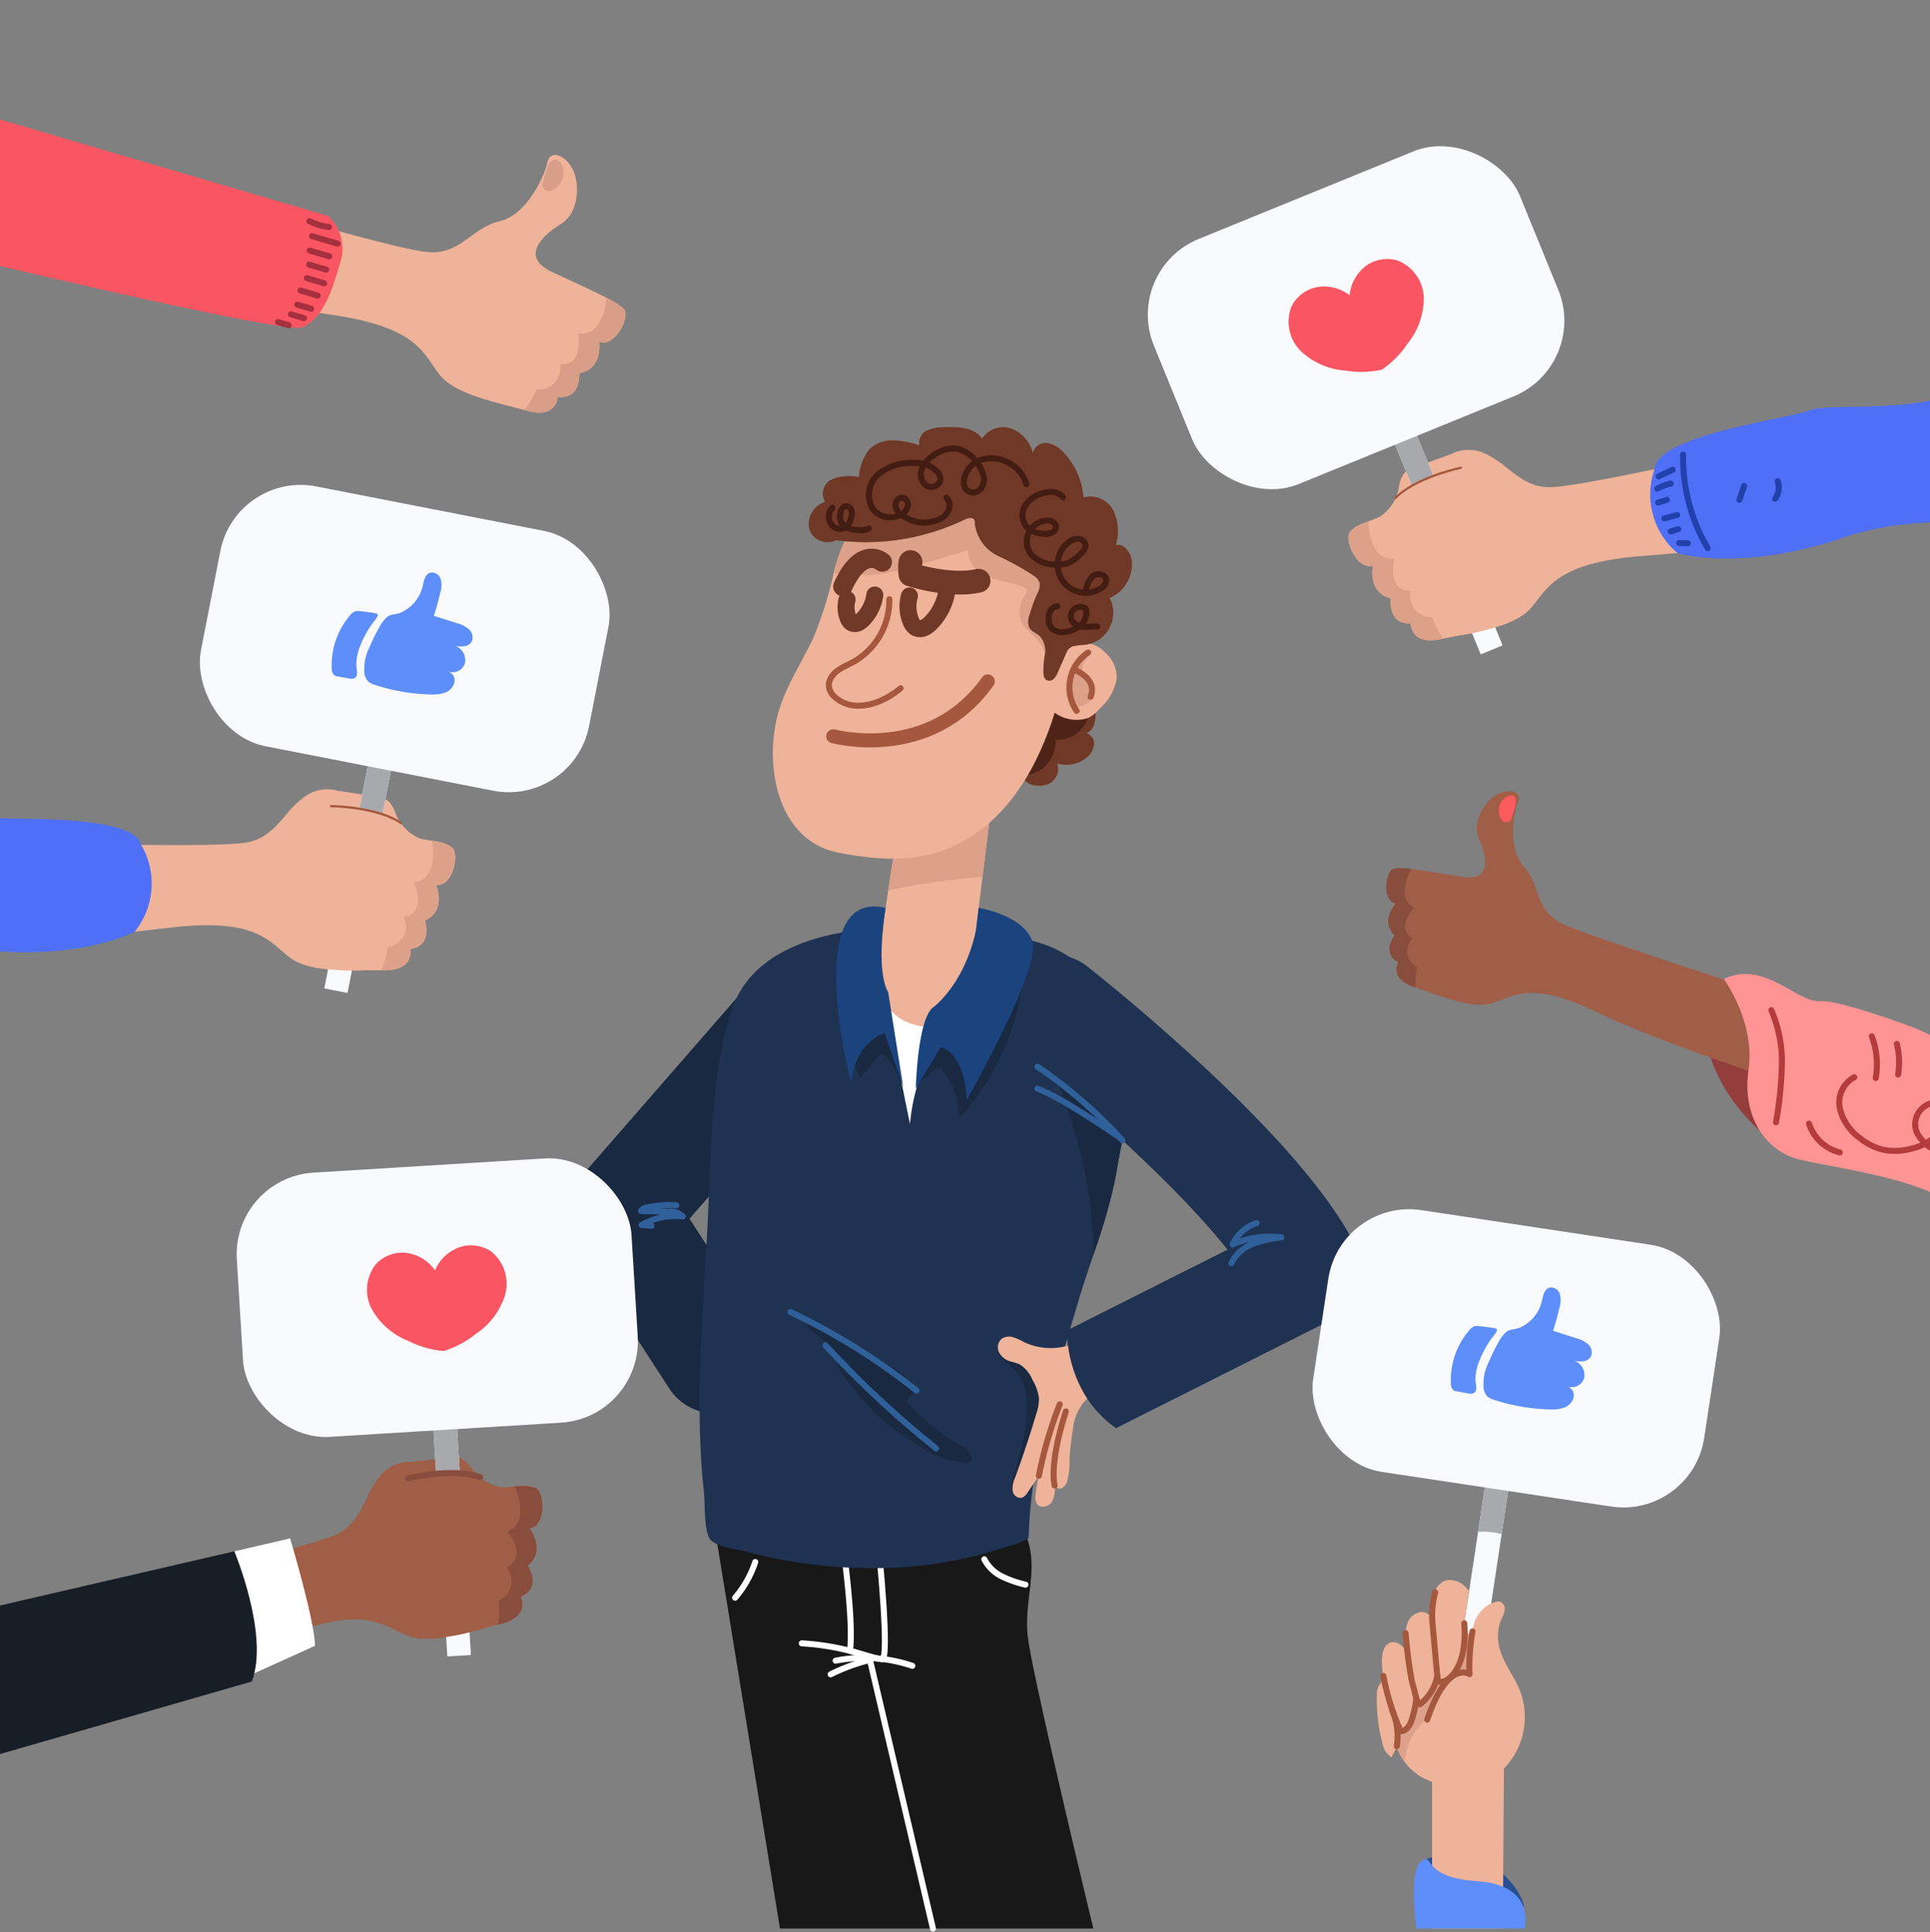
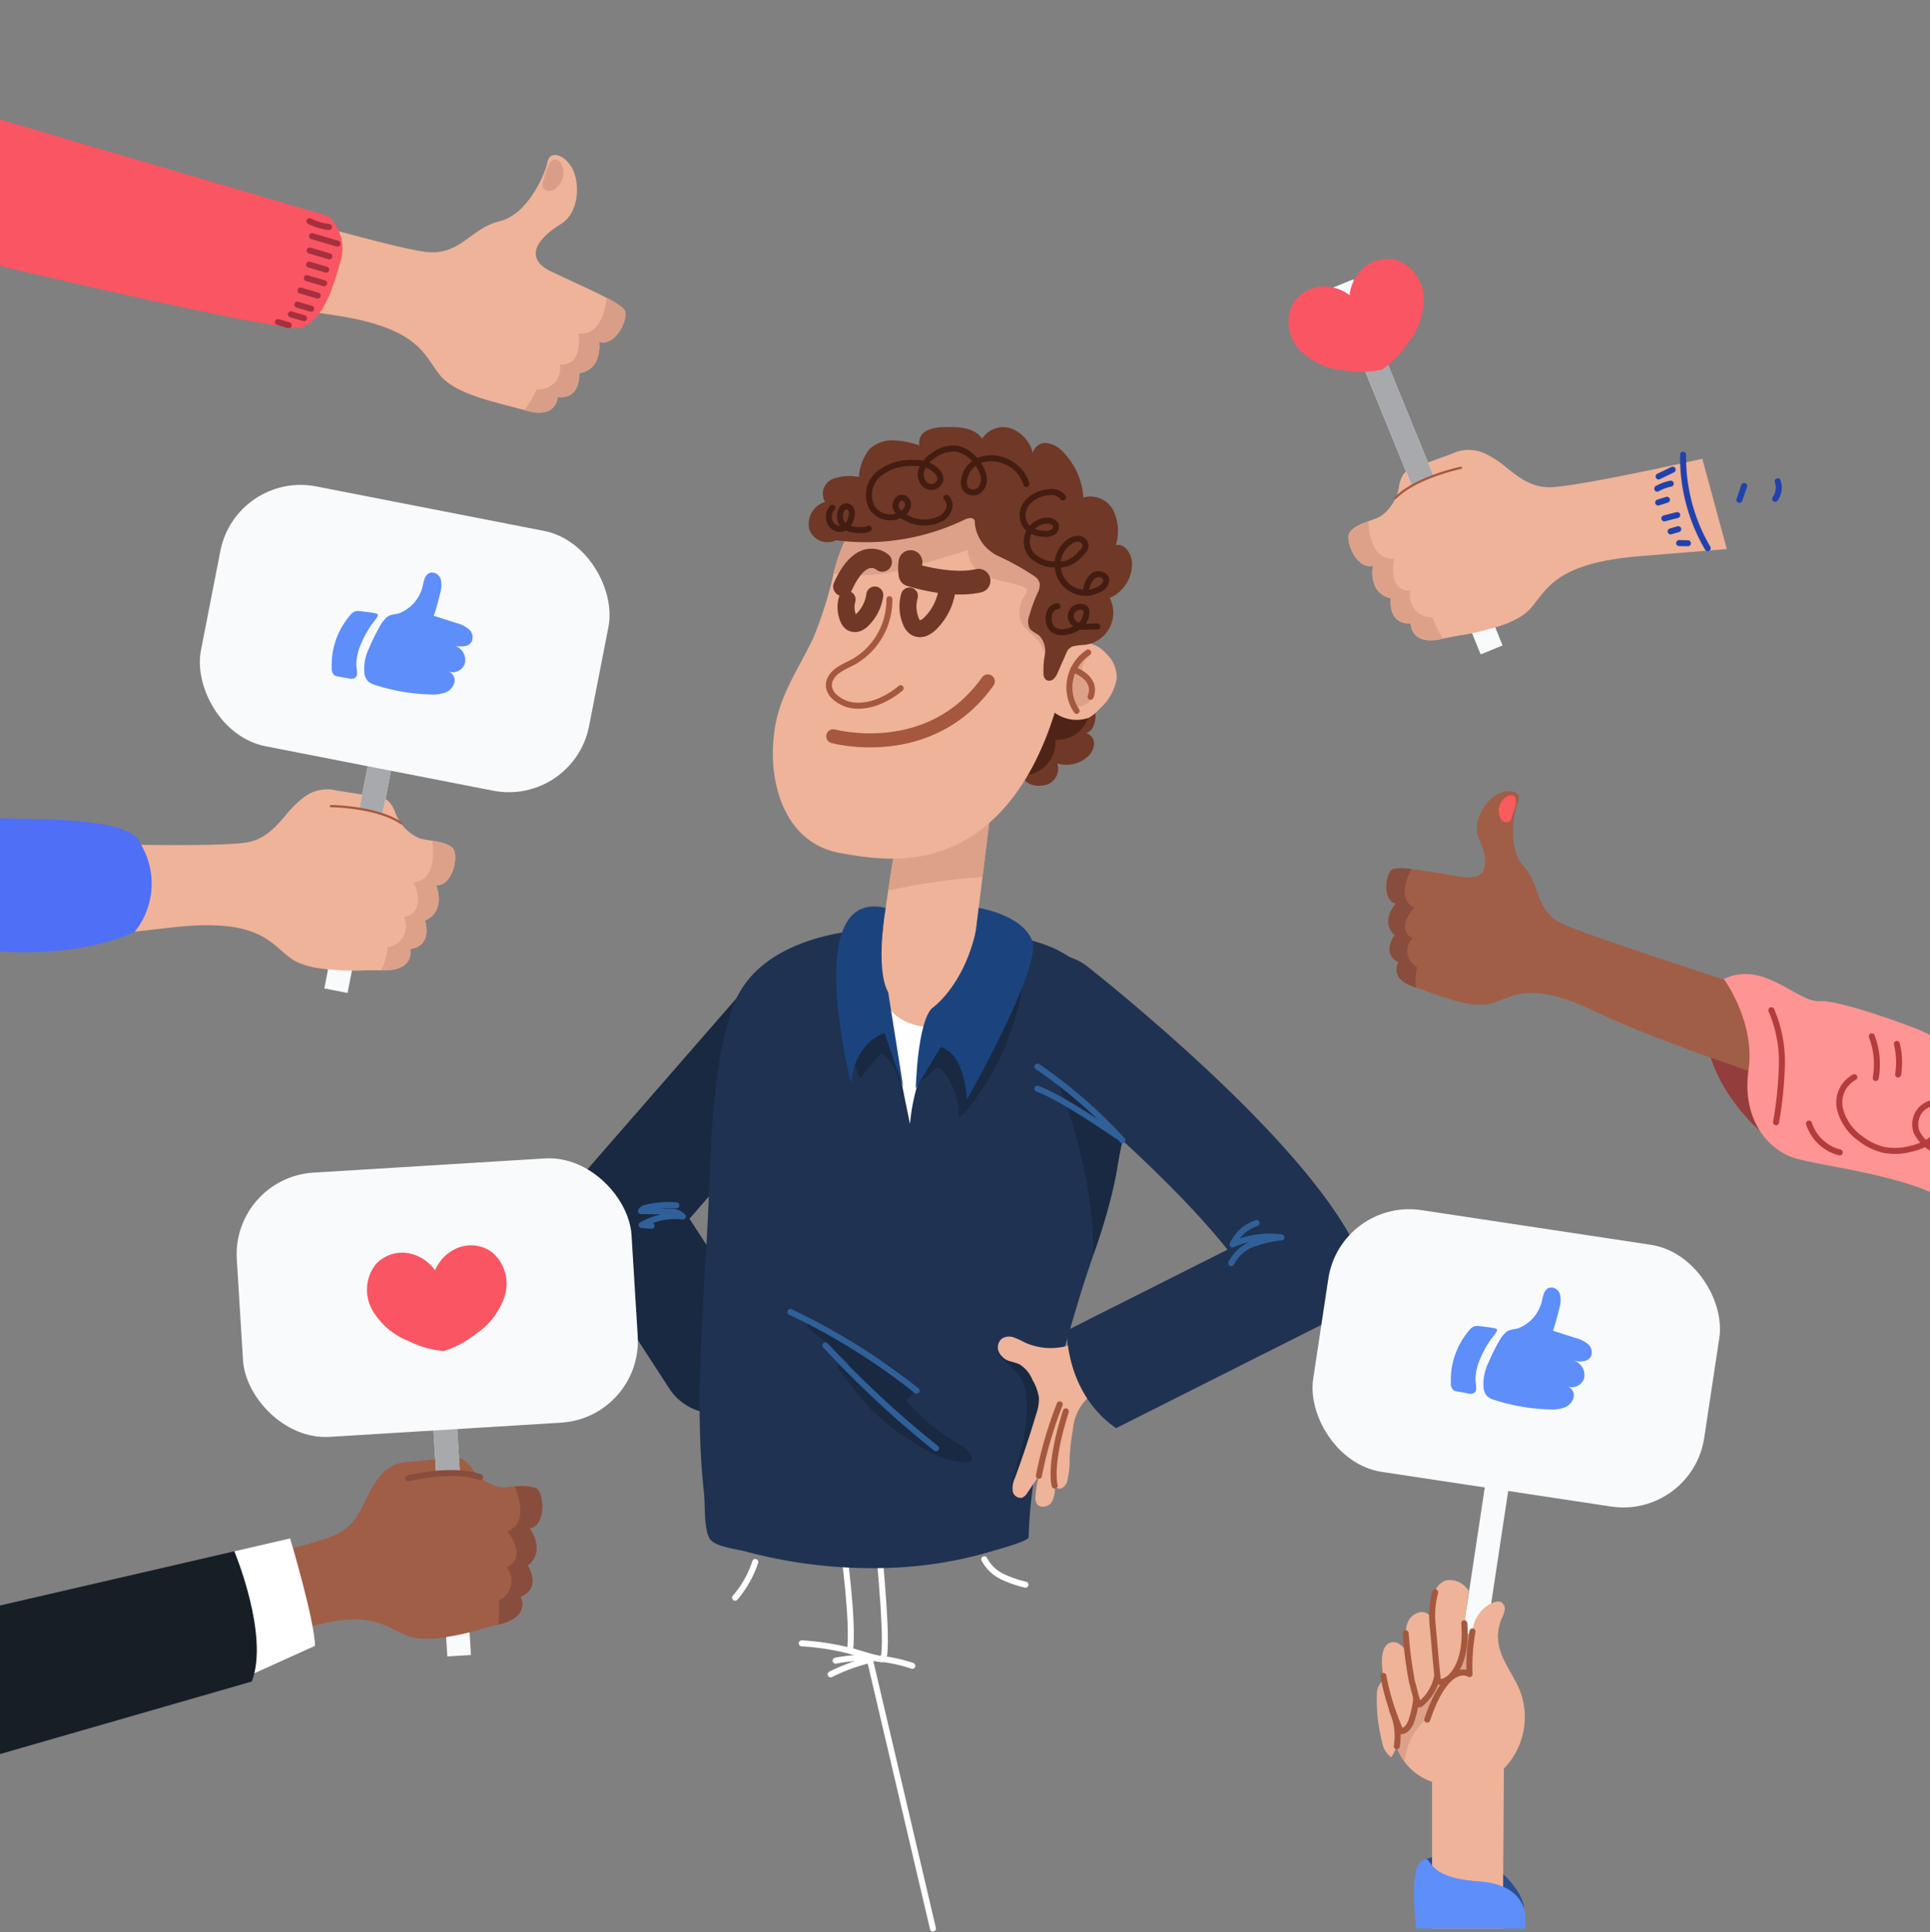
<svg xmlns="http://www.w3.org/2000/svg" width="182" height="182.235" viewBox="0 0 182 182.235">
  <rect x="0" y="0" width="182" height="182.235" fill="#808080" stroke="none" />
  <defs>
    <style>.a,.ad,.af,.ak,.d,.g,.l,.m,.n,.o,.q,.r,.z{fill:none;}.b{fill:#192942;}.c{fill:#181819;}.d{stroke:#fff;}.ad,.af,.ak,.d,.g,.l,.m,.n,.o,.q,.r,.z{stroke-linecap:round;stroke-linejoin:round;}.ad,.af,.ak,.d,.g,.q,.r,.z{stroke-width:0.567px;}.e{fill:#1f3251;}.f{fill:#eeb399;}.g,.l{stroke:#a5583d;}.h{fill:#fff;}.i{fill:#dda18a;}.j{fill:#703826;}.k{fill:#4f2418;}.l{stroke-width:1.323px;}.m,.n,.o{stroke:#703826;}.m{stroke-width:1.6px;}.n{stroke-width:2.241px;}.o{stroke-width:1.825px;}.p{fill:#1b447f;}.q{stroke:#306099;}.r{stroke:#441d12;}.s{clip-path:url(#a);}.t{fill:#a05e47;}.u{fill:#894d3d;}.v{fill:#171e26;}.w{fill:#f8fafb;}.x{fill:#a7a9ac;}.y{fill:#fa5562;}.z{stroke:#894d3d;}.aa{fill:#5e8efa;}.ab{fill:#a5583d;}.ac{fill:#4f6ff6;}.ad{stroke:#2142ad;}.ae{fill:#d89e87;}.af{stroke:#a5303e;}.ag{fill:#2a4f91;}.ah{fill:#933d3d;}.ai{fill:#f95b5e;}.aj{fill:#ff9494;}.ak{stroke:#b53c3c;}</style>
    <clipPath id="a">
      <rect class="a" width="182" height="182" />
    </clipPath>
  </defs>
  <g transform="translate(-0.094 -0.094)">
    <g transform="translate(53.512 40.37)">
      <path class="b" d="M161.018,290.914a5.155,5.155,0,0,1-4.332-2.351l-8.865-13.66a5.159,5.159,0,0,1,.437-6.2l16.791-19.276a5.159,5.159,0,0,1,7.779,6.777L158.592,272.55l6.748,10.4a5.159,5.159,0,0,1-4.322,7.967Z" transform="translate(-146.99 -197.88)" />
-       <path class="c" d="M185.522,387.389l6.11,37.509h29.552s-5.257-21.738-6.11-26.995,2.7-8.667-3.268-14.208S185.522,387.389,185.522,387.389Z" transform="translate(-171.498 -283.28)" />
      <path class="d" d="M218.692,401.087s1,7,.642,9.806c0,0,2.233.679,3.01.8s-.312-10.6-.312-10.6" transform="translate(-192.596 -295.469)" />
      <path class="e" d="M202.531,240.373q.3.013.6.035c3.676.27,8.283.495,11.7,1.959a12.844,12.844,0,0,1,7.1,8.949c.968,4.19-.431,7.708-1.066,11.751-.665,4.238-2.429,8.433-3.655,12.555-2.141,7.2-4.49,14.766-4.707,22.333-.01.36-3.009,1.168-3.282,1.253a38.273,38.273,0,0,1-9.312,1.6,46.208,46.208,0,0,1-14.113-1.526c-.853-.225-2.759-.428-3.313-1.126-.614-.774-.483-3.35-.59-4.34-.923-8.486-.088-17.141.348-25.673.33-6.46.246-13.691,2.263-19.911,1.665-5.137,7.231-7.038,12.114-7.563A40.9,40.9,0,0,1,202.531,240.373Z" transform="translate(-168.921 -193.232)" />
      <path class="b" d="M259.216,349.941a19.706,19.706,0,0,1,1.623,1.579,4.1,4.1,0,0,1,.631,1.919c.3,2.651-.536,5.282-1.256,7.852a1.486,1.486,0,0,0,.057,1.323.533.533,0,0,0,.414.215c.339-.008.519-.395.621-.718a37.653,37.653,0,0,0,2.018-8.835,6.226,6.226,0,0,0-.076-1.716,2.684,2.684,0,0,0-.82-1.481,15.946,15.946,0,0,0-1.8-.987c-.439-.287-.99-.771-1.55-.441C258.552,348.959,258.906,349.6,259.216,349.941Z" transform="translate(-218.112 -262.046)" />
      <path class="b" d="M213.446,346.638a1.541,1.541,0,0,1-1.048.057c-.174.191-.012.491.149.693l1.212,1.518a18.034,18.034,0,0,0,5.253,4.832,14.84,14.84,0,0,0,2.957,1.7,7.411,7.411,0,0,0,2.382.489.606.606,0,0,0,.555-.184.492.492,0,0,0,.007-.43,2.4,2.4,0,0,0-1.157-1.073,21.549,21.549,0,0,1-4.764-3.825.449.449,0,0,1-.167-.352c.029-.166.22-.239.346-.35.38-.334.142-.962-.173-1.358-1.814-2.277-5.1-2.75-7.344-4.61-.439-.365-1.083-1.194-1.713-1.113-.755.1-.5.567-.106.881.625.5,1.26.975,1.863,1.5A20.783,20.783,0,0,0,213.446,346.638Z" transform="translate(-186.721 -258.283)" />
      <path class="b" d="M281.069,277.761c-.264-.142-5.279-2.8-7.114.007,0,0,3.616,8.267,3.465,16.554a51.354,51.354,0,0,0,2.264-8.272C280.137,283.165,280.975,280.547,281.069,277.761Z" transform="translate(-227.747 -216.215)" />
      <g transform="translate(40.683 85.787)">
        <path class="f" d="M261.251,347.121a6.441,6.441,0,0,0-1.029-.462,1.249,1.249,0,0,0-1.081.135,1.069,1.069,0,0,0-.277,1.25,1.672,1.672,0,0,0,1.019.87,8.818,8.818,0,0,1,.9.278,3.089,3.089,0,0,1,1.256,1.5,4.4,4.4,0,0,1,.608,1.729,4.3,4.3,0,0,1-.251,1.453q-.913,3.07-2.022,6.077a2.249,2.249,0,0,0-.208,1.2.765.765,0,0,0,.88.644,1.111,1.111,0,0,0,.524-.491l1.069-1.574a10.623,10.623,0,0,0-.314,1.85,1.212,1.212,0,0,0,.131.8c.311.445,1.069.288,1.38-.157a2.574,2.574,0,0,0,.291-1.574.511.511,0,0,0,.721.221,1.133,1.133,0,0,0,.476-.692,8.043,8.043,0,0,0,.215-2.087,20.128,20.128,0,0,1,.3-2.641,4.751,4.751,0,0,1,1.545-3.2c.5-.357,1.153-.551,1.484-1.07a2.155,2.155,0,0,0,.269-1.006,4.18,4.18,0,0,0-.369-2.288,2.133,2.133,0,0,0-1.512-1.168c-.577-.026-1.141.5-1.692.675A5.887,5.887,0,0,1,261.251,347.121Z" transform="translate(-258.773 -346.597)" />
        <path class="g" d="M273.314,372.972s-.579-1.9,1.054-7" transform="translate(-267.959 -358.921)" />
        <path class="g" d="M269.4,370.9a38.359,38.359,0,0,1,1.966-6.738" transform="translate(-265.532 -357.773)" />
      </g>
      <path class="e" d="M292.7,275.175c-2.293-4.6-7.3-10.478-14.88-17.47-5.453-5.029-10.234-8.788-10.435-8.945a5.158,5.158,0,0,0-6.367,8.117c4.117,3.231,14.119,11.713,19.578,18.591l-15.142,7.621s-.182,5.863,4.638,9.215L290.4,282.083A5.158,5.158,0,0,0,292.7,275.175Z" transform="translate(-218.263 -197.881)" />
      <path class="b" d="M221.177,260.638q.854-1.09,1.758-2.139c.087-.1.2-.211.33-.193a.392.392,0,0,1,.2.128,5.532,5.532,0,0,1,1.632,3.775,20.745,20.745,0,0,0,3.056-2.395.5.5,0,0,1,.831.127,6.462,6.462,0,0,1,1.474,4.39,3.2,3.2,0,0,0,.906-.852,24.831,24.831,0,0,0,5.373-13.751c-2.1,1.457-3.689,3.522-5.528,5.3a7.728,7.728,0,0,1-3.609,2.228,3.011,3.011,0,0,1-1.717-.089,5.961,5.961,0,0,1-.985-.571,8.934,8.934,0,0,0-1.558-.792,3.834,3.834,0,0,0-1.877-.354c-.641.044-.744.254-1.073.792a1.5,1.5,0,0,0-.3,1.109,3.179,3.179,0,0,0,.205,1.19C220.608,259.217,220.86,259.948,221.177,260.638Z" transform="translate(-193.484 -199.197)" />
      <path class="h" d="M228.663,254.751l2.669,13.041a18.48,18.48,0,0,1,4.61-10.676C240.248,252.568,228.663,254.751,228.663,254.751Z" transform="translate(-198.938 -202.058)" />
      <g transform="translate(19.462)">
        <g transform="translate(9.961 34.147)">
          <path class="f" d="M229.956,206.853s-1.792,10.292-1.934,13.308c0,0-1.412,5.715,3.486,6.851s5.253-6.851,5.253-6.851l1.9-15.455Z" transform="translate(-227.833 -204.706)" />
          <path class="i" d="M231.558,206.853s-.657,3.772-1.206,7.418A60.781,60.781,0,0,1,239.244,213l1.022-8.3Z" transform="translate(-229.435 -204.706)" />
        </g>
        <path class="j" d="M266.459,186.877a1.58,1.58,0,0,0,1.223-2.058,2.971,2.971,0,0,0,2.816-.6,1.782,1.782,0,0,0,.651-1.2,1.015,1.015,0,0,0-.739-1.051,1.18,1.18,0,0,0,.7-.708,2.615,2.615,0,0,0-1.507-3.391,5.33,5.33,0,0,1-.54-.178c-.167-.075-.316-.185-.479-.268a2.132,2.132,0,0,0-2.2.328,4.678,4.678,0,0,0-1.326,1.9,4.524,4.524,0,0,0-.424,1.552,5.388,5.388,0,0,1-.029.564,3.568,3.568,0,0,1-.271.779C263.647,184.218,263.736,187.342,266.459,186.877Z" transform="translate(-240.859 -153.09)" />
        <path class="k" d="M266.016,185.483a3.127,3.127,0,0,0,1.489-2.9,3.028,3.028,0,0,0,3.047-1.986,3.383,3.383,0,0,0,.036-2.074,2.331,2.331,0,0,0-.988-.66,5.33,5.33,0,0,1-.54-.178c-.167-.075-.316-.185-.479-.268a2.132,2.132,0,0,0-2.2.328,4.682,4.682,0,0,0-1.326,1.9,4.523,4.523,0,0,0-.424,1.552,5.38,5.38,0,0,1-.029.564,3.571,3.571,0,0,1-.271.779,4.507,4.507,0,0,0-.047,3.382A2.951,2.951,0,0,0,266.016,185.483Z" transform="translate(-240.86 -153.09)" />
        <g transform="translate(0 4.186)">
          <path class="f" d="M200.807,145.8c-1.083,4.831.268,11.509,5.938,12.562,3.644.676,7.087.962,10.615-.582,5.979-2.616,9.074-9.293,10.48-15.666.959-4.345,1.336-9.076-.6-13.082a11.841,11.841,0,0,0-11.78-6.562c-5.017.654-7.932,4.592-9.179,9.154a37.794,37.794,0,0,1-2.016,6.5C203.061,140.659,201.429,143.022,200.807,145.8Z" transform="translate(-200.464 -122.383)" />
          <path class="f" d="M269.851,170.944a2.408,2.408,0,0,0,.161,1.362,2.756,2.756,0,0,0,1.171,1.071,3.479,3.479,0,0,0,3.182.461,3.87,3.87,0,0,0,1.039-.863,4.9,4.9,0,0,0,1.6-2.818,3.063,3.063,0,0,0-1.009-2.39,2.843,2.843,0,0,0-3.753-.53A5.262,5.262,0,0,0,269.851,170.944Z" transform="translate(-244.58 -150.601)" />
          <path class="i" d="M277.676,171.452a5.007,5.007,0,0,0-.077,2.157,1.753,1.753,0,0,0,.158.55.706.706,0,0,0,.422.366.965.965,0,0,0,.622-.105,1.851,1.851,0,0,0,.386-.216,1.426,1.426,0,0,0,.49-1.327,2.231,2.231,0,0,0-.713-1.268,1.147,1.147,0,0,1-.267-.306.721.721,0,0,1-.051-.393,1.411,1.411,0,0,1,.372-.808,1.7,1.7,0,0,0,.353-.407c.143-.307-.359-.133-.468-.051a4.456,4.456,0,0,0-.445.436A3.214,3.214,0,0,0,277.676,171.452Z" transform="translate(-249.475 -152.364)" />
        </g>
        <path class="i" d="M220.463,135.892a16.582,16.582,0,0,0,2.622-.565q2.887-.8,5.745-1.693a2.794,2.794,0,0,0,1.912,2.5c1.031.436,2.177.531,3.229.913.2.072.421.19.444.4a.63.63,0,0,1-.137.384,2.819,2.819,0,0,0-.441,2.5c.287.68.963,1.1,1.467,1.637a3.9,3.9,0,0,1,1.011,2.822,5.449,5.449,0,0,1,1.234-1.507c.007-.013.013-.028.02-.042a8.121,8.121,0,0,1,.915-1.2,16.889,16.889,0,0,0-1.248-9.184,11.738,11.738,0,0,0-3.349-4.105,14.736,14.736,0,0,0-4.97-.278,65.236,65.236,0,0,0-9.546,1.029,14.577,14.577,0,0,0-3.093,5.946c-.033.121-.064.242-.1.362A15.64,15.64,0,0,0,220.463,135.892Z" transform="translate(-210.461 -122.017)" />
        <path class="g" d="M220.682,155.505a6.711,6.711,0,0,1-3.307,5.866c-.808.447-1.781.769-2.22,1.581a1.382,1.382,0,0,0-.175.782,1.615,1.615,0,0,0,.536.978,3.255,3.255,0,0,0,2.159.837,5.254,5.254,0,0,0,2.289-.522,7.6,7.6,0,0,0,1.778-1.128" transform="translate(-209.693 -139.265)" />
        <path class="l" d="M216.11,181.974s9.128,2.5,14.575-5.173" transform="translate(-210.416 -152.81)" />
        <path class="g" d="M279.067,169.306a3.948,3.948,0,0,0-1.089,5.509" transform="translate(-249.331 -148.043)" />
        <path class="g" d="M278.333,173.721s2.335.772,1.622,2.576" transform="translate(-249.993 -150.851)" />
        <path class="m" d="M235.608,153.661a3.636,3.636,0,0,0,.147,2.4,1.173,1.173,0,0,0,.431.574.9.9,0,0,0,.79.028,2.018,2.018,0,0,0,.658-.48,5.49,5.49,0,0,0,1.522-3.1" transform="translate(-222.729 -137.724)" />
        <path class="m" d="M219.527,154.834a2.679,2.679,0,0,0,.108,1.771.864.864,0,0,0,.317.423.665.665,0,0,0,.582.021,1.485,1.485,0,0,0,.484-.354,4.043,4.043,0,0,0,1.121-2.286" transform="translate(-212.524 -138.568)" />
        <path class="n" d="M236.044,145.876a3.692,3.692,0,0,0,0,1.174s3.677,1.213,6.416.587" transform="translate(-223.062 -133.14)" />
        <path class="o" d="M222.321,145.26s-1.917-1.683-3.717,2.308" transform="translate(-212.002 -132.525)" />
        <path class="j" d="M234.744,131.546a7.187,7.187,0,0,1,1.045-.121,3.053,3.053,0,0,0,2.34-4.423,3.5,3.5,0,0,0,2.1-3.343c-.049-.848-.689-1.818-1.521-1.645a4.482,4.482,0,0,0-.238-3.262,2.438,2.438,0,0,0-2.821-1.225,6.8,6.8,0,0,0-1.863-4.233,2.627,2.627,0,0,0-1.55-.9,1.213,1.213,0,0,0-1.353.942,3.347,3.347,0,0,0-2.014-2.306,2.349,2.349,0,0,0-2.771.954c-.733-1.089-2.286-1.144-3.6-1.085a3.691,3.691,0,0,0-1.63.326,1.262,1.262,0,0,0-.688,1.387,8.724,8.724,0,0,0-2.441-.476,3.128,3.128,0,0,0-2.276.844,4.713,4.713,0,0,0-.987,2.625,4.35,4.35,0,0,0-2.521.2,1.5,1.5,0,0,0-.666,2.137,2.18,2.18,0,0,0-1.479,2.618,1.816,1.816,0,0,0,2.506,1,21.425,21.425,0,0,0,12.131-1.945c.318-.155.809-.257.934.075a.733.733,0,0,1,.025.265,3.862,3.862,0,0,0,2.188,3.083,25.57,25.57,0,0,1,3.456,1.926,1.278,1.278,0,0,1,.465.6,1.532,1.532,0,0,1-.206,1,15.253,15.253,0,0,0-.763,2.107,1.5,1.5,0,0,0,.005,1.149c.209.36.659.492.968.772a2.085,2.085,0,0,1,.495,1.752,8.176,8.176,0,0,0-.128,1.878.735.735,0,0,0,.244.506.591.591,0,0,0,.707-.082,1.725,1.725,0,0,0,.407-.644l.859-1.952a.679.679,0,0,1,.189-.255,1.4,1.4,0,0,1,.131-.1l.079-.054a.542.542,0,0,1,.073-.045A1.055,1.055,0,0,1,234.744,131.546Z" transform="translate(-206.362 -110.882)" />
      </g>
      <path class="p" d="M239.03,244.969s2.976-2.043,4.136-7.295l.267-2.171s4.093.626,5.047,3.091-6.171,15.012-6.171,15.012-.049-4.224-2.452-4.981l-2.354,3.909S237.644,246.335,239.03,244.969Z" transform="translate(-204.561 -190.148)" />
      <path class="p" d="M221.537,235.263s-1.011,5.747.241,7.953l1.419,8.953-1.765-5.107s-2.774.756-3.152,4.728C218.28,251.79,213.509,233.363,221.537,235.263Z" transform="translate(-191.439 -189.908)" />
      <path class="d" d="M216.727,430.136a14.047,14.047,0,0,1,7.232.487" transform="translate(-191.346 -313.783)" />
      <line class="d" x2="5.979" y2="25.5" transform="translate(28.581 116.118)" />
      <path class="d" d="M219.093,430.439a17.222,17.222,0,0,0-3.646,1.342" transform="translate(-190.532 -314.138)" />
      <path class="d" d="M214.431,427.375a23.963,23.963,0,0,0-6.474-1.286" transform="translate(-185.768 -311.371)" />
      <path class="d" d="M192.592,405a9.888,9.888,0,0,1-1.9,3.367" transform="translate(-174.789 -297.955)" />
      <path class="d" d="M255.253,404.3a3.711,3.711,0,0,0,1.66,1.615,10.207,10.207,0,0,0,2.22.774" transform="translate(-215.851 -297.509)" />
      <path class="q" d="M277.03,283.584a45.516,45.516,0,0,0-8.013-6.953" transform="translate(-224.606 -216.308)" />
      <path class="q" d="M276.54,286.808s-5.29-3.674-7.523-4.449" transform="translate(-224.606 -219.951)" />
      <path class="q" d="M205,340.215a60.876,60.876,0,0,1,11.9,7.418" transform="translate(-183.887 -256.75)" />
      <path class="q" d="M214.09,348.879a95.64,95.64,0,0,0,10.43,9.705" transform="translate(-189.669 -262.261)" />
      <path class="q" d="M169.634,312.522a9.188,9.188,0,0,0-2.782.209.768.768,0,0,0-.557.331l2.622.055a1.575,1.575,0,0,1,1.329.464,6.341,6.341,0,0,0-3.891.8l.935.074" transform="translate(-159.27 -239.119)" />
      <path class="q" d="M321.635,317.17a3.852,3.852,0,0,0-2.266,2.023,8.679,8.679,0,0,1,4.618-.672,11.038,11.038,0,0,0-2.708.62,3.713,3.713,0,0,0-2.025,1.815" transform="translate(-256.559 -242.093)" />
      <path class="g" d="M270.854,387.559" transform="translate(-225.774 -286.864)" />
      <path class="r" d="M268.981,128.251a1.377,1.377,0,0,0-1.376-.478,2.918,2.918,0,0,0-2.056,1.054,1.8,1.8,0,0,0,0,2.2,2.347,2.347,0,0,0,1.551.65,1.518,1.518,0,0,0,.85-.1.629.629,0,0,0,.349-.716.78.78,0,0,0-.78-.411,1.966,1.966,0,0,0-1.45,3.281,3.118,3.118,0,0,0,2.2.853,2.943,2.943,0,0,0,1.192-.136,3.722,3.722,0,0,0,1.286-.988,1.087,1.087,0,0,0,.371-.615.7.7,0,0,0-.633-.683,1.351,1.351,0,0,0-.95.322,2.646,2.646,0,0,0,2.982,4.366.949.949,0,0,0,.543-.841c-.065-.513-.82-.661-1.234-.351a2.2,2.2,0,0,0-.667,1.362" transform="translate(-222.16 -121.616)" />
      <path class="r" d="M240.181,119.779a3.346,3.346,0,0,0-1.817-2.078,3.271,3.271,0,0,0-2.567-.17,2.34,2.34,0,0,0-1.51,1.993,1.106,1.106,0,0,0,.237.8.919.919,0,0,0,1.232.02,1.381,1.381,0,0,0,.4-1.243,2.894,2.894,0,0,0-.558-1.23,3.233,3.233,0,0,0-1.9-1.415,3.125,3.125,0,0,0-2.358.683,2.689,2.689,0,0,0-1.04,1.269,1.325,1.325,0,0,0,.421,1.5.891.891,0,0,0,1.334-.463,1.007,1.007,0,0,0-.2-.752,2.729,2.729,0,0,0-2.235-.892,4.84,4.84,0,0,0-3.379,1.036,2.582,2.582,0,0,0-.559,3.263,2.091,2.091,0,0,0,2.79.488,1.188,1.188,0,0,0,.537-.771.661.661,0,0,0-.467-.742c-.447-.086-.8.477-.681.916a1.668,1.668,0,0,0,.935.937,3.42,3.42,0,0,0,3.427.043,1.644,1.644,0,0,0,.67-.869,1.036,1.036,0,0,0-.251-1.033" transform="translate(-196.808 -114.4)" />
      <path class="r" d="M215.3,131.549a1.233,1.233,0,0,0-.005,1.681,1.011,1.011,0,0,0,1.22.18,1.48,1.48,0,0,0,.529-.844,1.381,1.381,0,0,0,.074-.711.558.558,0,0,0-.494-.453c-.324,0-.526.358-.579.677a1.351,1.351,0,0,0,.115.871,1.332,1.332,0,0,0,.813.591,3.957,3.957,0,0,0,1.022.11,1.231,1.231,0,0,0,.735-.14" transform="translate(-190.225 -123.933)" />
      <path class="r" d="M272.765,157.346a.8.8,0,0,0-.662.422,1.481,1.481,0,0,0-.161.795,1.33,1.33,0,0,0,.361.938,1.451,1.451,0,0,0,1.178.257,2.682,2.682,0,0,0,1.407-.576,1.673,1.673,0,0,0,.611-1.356.471.471,0,0,0-.073-.243.43.43,0,0,0-.2-.138.891.891,0,0,0-1.039,1.349,1.381,1.381,0,0,0,1.1.484c.413.016.828-.057,1.241-.023" transform="translate(-226.466 -140.436)" />
    </g>
    <g transform="translate(0.094 0.094)">
      <g class="s">
        <g transform="translate(-32.868 5.471)">
          <g transform="translate(3.265 103.316)">
            <path class="t" d="M48.538,389.011s10.664-2.447,13.827-3.69c1.709-.671,2.457-2.038,3.191-3.613a9.96,9.96,0,0,1,1.24-2.037,3.63,3.63,0,0,1,2.833-1.328l3.659-.366a2.366,2.366,0,0,1,1.258.1,3.02,3.02,0,0,1,.942.945,4.232,4.232,0,0,0,2.785,1.722c.974.027,2.282-.373,3.212.078.793.385,1.006,3.538-.591,3.8,0,0,1.6,2.085-.178,3.508,0,0,1.383,2.087-.666,2.944,0,0,.972,1.863-1.916,2.57s-6.591,1.99-8.829,1.079-3.883-2.908-11.517.03l-7.635,2.938Z" transform="translate(-1.349 -349.258)" />
            <path class="u" d="M131.4,395.83c2.049-.857.666-2.944.666-2.944,1.78-1.423.178-3.508.178-3.508,1.6-.259,1.384-3.412.591-3.8a5.64,5.64,0,0,0-2-.151c.511,1.215,1.164,3.489-.689,4.237,0,0,2,2.387-.07,3.4a2,2,0,0,1-.752,3.12,8.886,8.886,0,0,1-.053,2.271l.214-.054C132.369,397.693,131.4,395.83,131.4,395.83Z" transform="translate(-52.697 -354.014)" />
            <path class="h" d="M60.944,400.12,66.2,398.9s2.353,7.859,2.344,10.133l-6.349,2.872Z" transform="translate(-9.24 -362.591)" />
            <path class="v" d="M-81.122,414.2l51.7-11.96s3.329,7.935,1.645,12.283l-49.946,14.39Z" transform="translate(81.122 -364.715)" />
            <g transform="translate(51.461 0)">
              <g transform="translate(0)">
                <rect class="w" width="2.231" height="37.292" transform="matrix(0.998, -0.061, 0.061, 0.998, 18.051, 10.225)" />
                <path class="x" d="M110.136,331.488l1.14,18.571a7.232,7.232,0,0,1,2.22-.256l-1.11-18.075Z" transform="translate(-91.99 -319.71)" />
                <rect class="w" width="37.292" height="24.968" rx="7.713" transform="translate(0 2.285) rotate(-3.514)" />
                <path class="y" d="M107.055,323.553a3.4,3.4,0,0,0-3.107-.387,3.939,3.939,0,0,0-2.208,2.148,3.937,3.937,0,0,0-2.611-1.634,3.4,3.4,0,0,0-2.956,1.033,3.906,3.906,0,0,0-.368,4.313,6.826,6.826,0,0,0,3.423,2.946,9.18,9.18,0,0,0,3.311.947v0l.011,0h.011v0a9.179,9.179,0,0,0,3.037-1.624,6.821,6.821,0,0,0,2.725-3.6A3.905,3.905,0,0,0,107.055,323.553Z" transform="translate(-82.573 -314.285)" />
              </g>
            </g>
            <path class="t" d="M104.362,382.448s5.719-1.568,6.809-.116l.594,14.206a21.852,21.852,0,0,1-4.6.886Z" transform="translate(-36.856 -351.658)" />
            <path class="z" d="M105.944,382.452s4.182-1.05,6.8-.114" transform="translate(-37.862 -351.807)" />
          </g>
          <g transform="translate(0 38.929)">
            <path class="f" d="M23.035,209.954s10.937.313,14.31-.094c1.822-.22,2.89-1.355,4-2.694a9.949,9.949,0,0,1,1.712-1.66,3.629,3.629,0,0,1,3.076-.573l3.634.566a2.365,2.365,0,0,1,1.192.416,3.028,3.028,0,0,1,.674,1.152,4.228,4.228,0,0,0,2.262,2.366c.936.271,2.3.213,3.09.883.671.572.084,3.677-1.527,3.527,0,0,1.026,2.42-1.055,3.35,0,0,.814,2.368-1.386,2.682,0,0,.472,2.048-2.5,2.006s-6.88.269-8.817-1.176-3.027-3.79-11.155-2.867l-8.128.924Z" transform="translate(18.533 -174.764)" />
            <path class="i" d="M101.739,228.318c2.2-.314,1.386-2.682,1.386-2.682,2.081-.93,1.055-3.35,1.055-3.35,1.61.15,2.2-2.954,1.527-3.527a5.642,5.642,0,0,0-1.9-.65c.189,1.3.249,3.669-1.732,3.927,0,0,1.335,2.813-.922,3.27a2,2,0,0,1-1.513,2.831,8.911,8.911,0,0,1-.622,2.185h.221C102.211,230.366,101.739,228.318,101.739,228.318Z" transform="translate(-30.191 -183.208)" />
            <g transform="translate(50.339 0)">
              <g transform="translate(0)">
                <rect class="w" width="2.231" height="37.292" transform="translate(20.261 12.224) rotate(11.052)" />
                <path class="x" d="M96.837,159.993,93.27,178.254a7.237,7.237,0,0,1,2.213.311l3.471-17.773Z" transform="translate(-76.874 -146.243)" />
                <rect class="w" width="37.292" height="24.968" rx="7.713" transform="translate(4.786 0) rotate(11.052)" />
                <g transform="translate(13.8 9.591)">
                  <path class="aa" d="M99.161,151.541c.033-.035.066-.07.1-.107a3.675,3.675,0,0,0,.815-1.585c.1-.449.2-1.116.729-1.264a.873.873,0,0,1,.975.636,2.389,2.389,0,0,1-.051,1.269q-.254,1.094-.6,2.165l2.12.677a3.016,3.016,0,0,1,1.154.562,1.03,1.03,0,0,1,.306,1.166c-.269.537-1.029.557-1.612.41a1.435,1.435,0,0,1,.974,1.6,1.207,1.207,0,0,1-1.594.829.9.9,0,0,1,.58,1.089,1.43,1.43,0,0,1-.931.931,3.673,3.673,0,0,1-1.355.151,18.345,18.345,0,0,1-5.158-.887,1.708,1.708,0,0,1-.689-.353,1.333,1.333,0,0,1-.343-.749,4.5,4.5,0,0,1,.464-2.434,18.388,18.388,0,0,1,.944-1.922,3.4,3.4,0,0,1,.687-.924c.395-.342.846-.238,1.292-.432A3.673,3.673,0,0,0,99.161,151.541Z" transform="translate(-91.486 -148.564)" />
                  <path class="aa" d="M88.515,164.062c.039.3.054.621-.147.784a.743.743,0,0,1-.6.064l-1.04-.188a.82.82,0,0,1-.335-.113.789.789,0,0,1-.242-.631,7.225,7.225,0,0,1,1.725-5.016,1.132,1.132,0,0,1,.508-.388,1.225,1.225,0,0,1,.5,0c.4.052.816.082,1.214.158.262.051.522.062.338.38-.2.338-.491.638-.7.977a9.923,9.923,0,0,0-.991,1.982,4.921,4.921,0,0,0-.278,1.506A4.025,4.025,0,0,0,88.515,164.062Z" transform="translate(-86.139 -154.913)" />
                </g>
              </g>
            </g>
            <path class="f" d="M82.5,209.1s5.929-.079,6.619,1.6l-3,13.9a21.84,21.84,0,0,1-4.678-.3Z" transform="translate(-19.014 -177.478)" />
            <path class="ab" d="M85.769,209.034a.1.1,0,0,1,.027-.2c.178,0,4.369.054,6.665,1.618a.1.1,0,1,1-.116.17c-2.244-1.528-6.508-1.581-6.551-1.581A.115.115,0,0,1,85.769,209.034Z" transform="translate(-21.716 -177.306)" />
            <path class="ac" d="M-89.627,212.726s9.127-.987,15.215.187,12.952-1.367,15.111-.994,14.579-.494,15.384,2.608a7.235,7.235,0,0,1-.6,8.188s-5.382,2.928-15.565,1.6-15.568,3.475-28.629,3.09C-88.706,227.405-91.072,216.712-89.627,212.726Z" transform="translate(90.094 -179.247)" />
          </g>
          <g transform="translate(138.767 5.891)">
            <g transform="translate(0 0)">
              <path class="f" d="M382.975,117.638s-10.67,2.421-14.058,2.673c-1.831.136-3.1-.771-4.443-1.871a9.938,9.938,0,0,0-2-1.3,3.63,3.63,0,0,0-3.129.032l-3.456,1.258a2.369,2.369,0,0,0-1.089.638,3.025,3.025,0,0,0-.439,1.26,4.231,4.231,0,0,1-1.762,2.759c-.866.446-2.219.654-2.861,1.463-.548.691.629,3.624,2.18,3.166,0,0-.539,2.573,1.682,3.083,0,0-.341,2.481,1.878,2.363,0,0-.068,2.1,2.841,1.485s6.8-1.066,8.423-2.858,2.237-4.3,10.391-4.969l8.153-.665Z" transform="translate(-328.344 -85.731)" />
              <path class="i" d="M355.478,144.959c-2.219.117-1.878-2.363-1.878-2.363-2.221-.51-1.682-3.083-1.682-3.083-1.551.459-2.728-2.474-2.18-3.166a5.657,5.657,0,0,1,1.738-1c.067,1.316.465,3.649,2.459,3.518,0,0-.767,3.018,1.536,3.031a2,2,0,0,0,2.031,2.485,8.906,8.906,0,0,0,1.033,2.024l-.216.044C355.411,147.059,355.478,144.959,355.478,144.959Z" transform="translate(-328.344 -97.525)" />
              <rect class="w" width="2.231" height="37.292" transform="translate(35.796 49.513) rotate(157.805)" />
              <path class="x" d="M349.1,76.562l7.029,17.227a7.228,7.228,0,0,0-2.111.733l-6.841-16.767Z" transform="translate(-326.799 -60.138)" />
-               <rect class="w" width="37.292" height="24.968" rx="7.713" transform="translate(43.961 23.118) rotate(157.805)" />
              <path class="y" d="M344.362,67.483a3.4,3.4,0,0,0-3.081.558,3.937,3.937,0,0,0-1.466,2.709,3.937,3.937,0,0,0-2.98-.781,3.4,3.4,0,0,0-2.513,1.868,3.906,3.906,0,0,0,.936,4.226,6.825,6.825,0,0,0,4.146,1.791,9.182,9.182,0,0,0,3.443-.084l0,0,.009-.006.011,0,0,0a9.18,9.18,0,0,0,2.414-2.456,6.823,6.823,0,0,0,1.527-4.25A3.9,3.9,0,0,0,344.362,67.483Z" transform="translate(-318.444 -54.265)" />
              <path class="f" d="M369.509,121.127s-5.833,1.068-6.185,2.849l5.627,13.057a21.84,21.84,0,0,0,4.531-1.2Z" transform="translate(-337.072 -88.484)" />
              <path class="ab" d="M367.8,121.366a.1.1,0,0,0-.066-.194c-.174.036-4.276.9-6.227,2.875a.1.1,0,0,0,.147.145c1.907-1.933,6.079-2.809,6.122-2.818A.127.127,0,0,0,367.8,121.366Z" transform="translate(-335.895 -88.511)" />
-               <path class="ac" d="M472.719,92.665s-9.146.8-14.892,3.124-12.972,1.162-15.019,1.945-14.4,2.333-14.59,5.533a7.236,7.236,0,0,0,2.167,7.919s5.846,1.833,15.58-1.44,15.947.4,28.687-2.5C474.653,107.245,474.908,96.3,472.719,92.665Z" transform="translate(-378.094 -70.38)" />
            </g>
            <path class="ad" d="M436.314,118.047a16.955,16.955,0,0,0,2.321,8.823" transform="translate(-383.496 -86.525)" />
            <path class="ad" d="M431.3,121.932l-1.328.639" transform="translate(-379.464 -88.996)" />
            <path class="ad" d="M430.894,125.548a4.423,4.423,0,0,0-1.271.475" transform="translate(-379.242 -91.296)" />
            <path class="ad" d="M430.688,129.729l-.829.26" transform="translate(-379.392 -93.955)" />
            <path class="ad" d="M432.677,133.7l-1.213.312" transform="translate(-380.413 -96.483)" />
            <path class="ad" d="M433.8,137.354l-.717.209" transform="translate(-381.441 -98.805)" />
            <path class="ad" d="M436.124,140.967l-.824-.015" transform="translate(-382.853 -101.093)" />
            <path class="ad" d="M505.49,121.1q5.164,1.34,10.416,2.3" transform="translate(-427.498 -88.465)" />
            <path class="ad" d="M509.8,126.1a10.685,10.685,0,0,1,3.5,1.308" transform="translate(-430.242 -91.648)" />
            <path class="ad" d="M460.414,124.933a1.819,1.819,0,0,1-.239,1.659" transform="translate(-398.675 -90.904)" />
            <path class="ad" d="M451.362,126.141l-.45,1.315" transform="translate(-392.783 -91.673)" />
          </g>
          <g transform="translate(9.057)">
            <g transform="translate(47.112 9.145)">
              <path class="f" d="M67.1,45.925s10.492,3.1,13.857,3.576,4.35-2.237,7.071-2.869,4.351-4.561,4.537-5.583,1.388-.875,2.231.405.886,4.316-.992,5.453-3.756,3.12-.818,4.5,6.333,2.842,6.836,3.567-.861,3.576-2.38,3.018c0,0,.372,2.6-1.878,2.968,0,0,.18,2.5-2.026,2.237,0,0-.068,2.1-2.931,1.3s-6.719-1.5-8.221-3.4-1.954-4.44-10.048-5.63l-8.093-1.19Z" transform="translate(-64.239 -40.375)" />
              <path class="ae" d="M139.232,86.761c2.206.261,2.026-2.237,2.026-2.237,2.25-.365,1.878-2.968,1.878-2.968,1.518.558,2.882-2.293,2.38-3.018a5.643,5.643,0,0,0-1.669-1.115c-.152,1.309-.7,3.611-2.681,3.352,0,0,.57,3.061-1.729,2.925a2,2,0,0,1-2.188,2.349A8.891,8.891,0,0,1,136.088,88l.213.058C139.164,88.861,139.232,86.761,139.232,86.761Z" transform="translate(-109.939 -63.94)" />
              <path class="ae" d="M140.875,43.518a.97.97,0,0,0-.058.626.618.618,0,0,0,.586.368,1.106,1.106,0,0,0,.669-.273,1.909,1.909,0,0,0,.6-2.027.974.974,0,0,0-.514-.632C141.359,41.261,141.039,43.024,140.875,43.518Z" transform="translate(-112.926 -41.117)" />
            </g>
            <path class="y" d="M-61.127,15.248l50.684,14.906a4.2,4.2,0,0,1,1.165,4.269c-.772,2.626-1.545,5.252-3.557,6.216S-65.209,29.126-65.209,29.126Z" transform="translate(65.209 -15.248)" />
            <path class="af" d="M80.387,57.528a5.33,5.33,0,0,0,1.849.549" transform="translate(-27.398 -42.14)" />
            <line class="af" x2="2.395" y2="0.704" transform="translate(53.242 16.804)" />
            <line class="af" x2="1.857" y2="0.546" transform="translate(53.011 18.16)" />
            <line class="af" x2="1.619" y2="0.476" transform="translate(52.956 19.485)" />
            <line class="af" x2="1.626" y2="0.478" transform="translate(52.748 20.763)" />
            <line class="af" x2="1.621" y2="0.477" transform="translate(52.153 21.929)" />
            <line class="af" x2="1.311" y2="0.385" transform="translate(51.845 23.262)" />
            <line class="af" x2="1.236" y2="0.364" transform="translate(51.242 24.174)" />
            <line class="af" x2="1.014" y2="0.298" transform="translate(50.022 24.904)" />
          </g>
          <g transform="translate(155.55 107.512)">
            <path class="ag" d="M368.571,481.242a8.46,8.46,0,0,1,4.073-.694c2.311.185,5.49,3.247,5.577,5.155s-7.26-.318-7.26-.318Z" transform="translate(-357.192 -418.7)" />
            <g transform="translate(0 0)">
              <rect class="w" width="2.231" height="37.292" transform="translate(19.715 11.548) rotate(8.591)" />
-               <path class="x" d="M385.978,346.614l-2.779,18.4a7.244,7.244,0,0,1,2.224.216l2.705-17.906Z" transform="translate(-366.496 -333.527)" />
              <rect class="w" width="37.292" height="24.968" rx="7.713" transform="translate(3.73 0) rotate(8.591)" />
              <g transform="translate(14.13 8.44)">
                <path class="aa" d="M389.15,336.825c.033-.035.066-.071.1-.107a3.677,3.677,0,0,0,.815-1.585c.105-.449.2-1.117.729-1.264a.873.873,0,0,1,.975.635,2.4,2.4,0,0,1-.051,1.269q-.254,1.094-.6,2.165l2.12.677a3.019,3.019,0,0,1,1.154.561,1.03,1.03,0,0,1,.306,1.166c-.269.537-1.029.557-1.612.41a1.436,1.436,0,0,1,.974,1.6,1.207,1.207,0,0,1-1.594.829.9.9,0,0,1,.58,1.089,1.432,1.432,0,0,1-.931.932,3.666,3.666,0,0,1-1.355.15,18.353,18.353,0,0,1-5.158-.886,1.711,1.711,0,0,1-.689-.353,1.332,1.332,0,0,1-.343-.749,4.508,4.508,0,0,1,.464-2.434,18.243,18.243,0,0,1,.944-1.922,3.4,3.4,0,0,1,.687-.924c.395-.342.845-.238,1.292-.432A3.686,3.686,0,0,0,389.15,336.825Z" transform="translate(-381.476 -333.847)" />
                <path class="aa" d="M378.5,349.346c.039.3.054.621-.147.784a.745.745,0,0,1-.6.064l-1.04-.189a.822.822,0,0,1-.335-.112.789.789,0,0,1-.242-.632,7.223,7.223,0,0,1,1.725-5.015,1.134,1.134,0,0,1,.508-.388,1.226,1.226,0,0,1,.5,0c.4.052.816.082,1.214.158.262.05.522.062.338.38-.2.338-.49.638-.7.977a9.927,9.927,0,0,0-.991,1.982,4.908,4.908,0,0,0-.278,1.505A4.035,4.035,0,0,0,378.5,349.346Z" transform="translate(-376.129 -340.196)" />
              </g>
            </g>
            <path class="f" d="M370.449,420.1c-.606-1.524-1.763-2.841-2.024-4.46a4.271,4.271,0,0,1,.279-2.326,3.053,3.053,0,0,0,.3-.859.71.71,0,0,0-.388-.754.883.883,0,0,0-.544.029,3.317,3.317,0,0,0-.5.2,3.227,3.227,0,0,0-1.6,3.037l-.861-.565.511-3.738h.017c-.069-.082-.138-.165-.213-.242a2.085,2.085,0,0,0-1.944-.754,1.7,1.7,0,0,0-1.051,1.041,4.281,4.281,0,0,0-.233,1.506c-.012.6.006,1.2.051,1.8l-.05-.3a1.026,1.026,0,0,0-1.129-1.048,1.6,1.6,0,0,0-1.263,1.108,3.93,3.93,0,0,0-.1,1.755c.057.515.143,1.026.241,1.535l-.132-.529c-.308-.6-.926-1.195-1.57-1-.629.194-.814.99-.821,1.648a8.93,8.93,0,0,0,.294,2.337l-.115-.27c-.229-.143-.32.133-.469.357a1.483,1.483,0,0,0-.182.776,15.591,15.591,0,0,0,.5,4.575,2.086,2.086,0,0,0,.851,1.4,4.765,4.765,0,0,0,.528-1.05c.017.024.032.049.049.074l-.065,0a5.347,5.347,0,0,0,3.338,3.295v13.831h6.674l.1-15.082A6.971,6.971,0,0,0,370.449,420.1Zm-5.914-8.105c0-.007,0-.014-.008-.02l.023.005Z" transform="translate(-349.791 -373.604)" />
            <path class="i" d="M377.693,424.87a4.392,4.392,0,0,1-.978,2.2c.015-.007.029-.017.045-.024a1.968,1.968,0,0,1,.625-.111l.885-.06a3.655,3.655,0,0,1-.014-1.182q.109-1.136.219-2.272c0-.017,0-.034,0-.051l-.712-.467A9.121,9.121,0,0,1,377.693,424.87Z" transform="translate(-362.372 -382.05)" />
            <path class="i" d="M364.512,439.6a2.724,2.724,0,0,0,.349-.349,2.13,2.13,0,0,0,.26-.532,10.738,10.738,0,0,1,1.648-3.068l.015-.017a1.135,1.135,0,0,1-.223.1.771.771,0,0,1-.717-.128,17.2,17.2,0,0,1-.977,1.808.933.933,0,0,1-.484.46c-.22.06-.5-.136-.433-.352a7.3,7.3,0,0,1-.951,2.612c-.1.166-.233.344-.425.359-.288.023-.452-.314-.534-.591a15.7,15.7,0,0,1-.037,2.057c.015-.038.034-.074.048-.112.017.024.032.049.049.073l-.065,0a5.156,5.156,0,0,0,.746,1.4,7.511,7.511,0,0,1,.168-.956A5.7,5.7,0,0,1,364.512,439.6Z" transform="translate(-353.014 -390.128)" />
            <path class="g" d="M374.334,415.78c.406,5.055-2.407,6.045-2.5,5.317s-.494-5.317-.494-5.317a8.313,8.313,0,0,1,.252-2.924" transform="translate(-358.936 -375.661)" />
            <path class="g" d="M364.426,423.461a40.861,40.861,0,0,0,.6,4.594c.3.981.493,2.267.772,2.1a4.44,4.44,0,0,0,1.614-2.7" transform="translate(-354.556 -382.406)" />
            <path class="g" d="M358.652,434.538a23.588,23.588,0,0,0,1.63,5.21s.6.086.986-.9a9.3,9.3,0,0,0,.489-2.235" transform="translate(-350.883 -389.452)" />
            <path class="g" d="M374.29,422.99a18.516,18.516,0,0,0-.279,4.031s-2.08-1.394-3.988,4.289" transform="translate(-358.116 -382.107)" />
            <path class="g" d="M361.372,446.843a5.929,5.929,0,0,0-.436-3.377" transform="translate(-352.336 -395.131)" />
            <path class="aa" d="M366.8,488.57s-.744-5.55.5-6.369-.154,1.547,5.324,1.911,4.412,4.458,4.412,4.458Z" transform="translate(-355.926 -419.659)" />
          </g>
          <g transform="translate(163.599 69.146)">
            <path class="ah" d="M447.1,269.654s-5.586-4.679-5.176-11.046,5.448,1.743,5.448,1.743Z" transform="translate(-411.887 -237.633)" />
            <path class="t" d="M400.284,225.932s-21.694-6.922-24.292-8.2-2-3.657-3.616-5.4-.889-5.3-.531-6.107-.561-1.28-1.768-.78-2.688,2.621-1.907,4.321,1.158,4-1.574,3.564-5.826-1.023-6.527-.751-1.1,2.934.236,3.266c0,0-1.506,1.659-.094,2.992,0,0-1.321,1.676.36,2.547,0,0-.956,1.514,1.447,2.317s5.458,2.151,7.422,1.534,3.5-2.2,9.779.832,19.087,7.126,19.087,7.126Z" transform="translate(-359.422 -205.238)" />
            <path class="u" d="M360.571,234.089c-1.681-.871-.36-2.547-.36-2.547-1.412-1.333.094-2.992.094-2.992-1.337-.332-.937-2.995-.236-3.266a4.8,4.8,0,0,1,1.711.011c-.519,1-1.232,2.882.289,3.646,0,0-1.866,1.887-.179,2.89a1.7,1.7,0,0,0,.421,2.7,7.569,7.569,0,0,0-.114,1.933l-.178-.061C359.616,235.6,360.571,234.089,360.571,234.089Z" transform="translate(-359.422 -217.945)" />
            <path class="ai" d="M389.814,208.3a.829.829,0,0,1-.259.47.526.526,0,0,1-.589-.02.942.942,0,0,1-.342-.512,1.627,1.627,0,0,1,.543-1.719.83.83,0,0,1,.665-.2C390.552,206.473,389.935,207.87,389.814,208.3Z" transform="translate(-377.955 -205.914)" />
            <path class="aj" d="M482.549,263.391s-6.525-2.811-9.84-3.147a27.433,27.433,0,0,1-7.524-2.406s-7.2-2.779-9.287-2.648-5.267-3.915-9.012-2.085c0,0,2.984,4.048,2.326,8.576s1.759,7.671,4.682,8.409,9.079,1.455,13.187,3.428A78.334,78.334,0,0,0,478.1,277.3Z" transform="translate(-415.055 -235.381)" />
            <path class="ak" d="M459.188,262a12.393,12.393,0,0,1,.992,5.236,37.042,37.042,0,0,1-.551,5.338" transform="translate(-422.879 -241.339)" />
            <path class="ak" d="M496.625,287.95a8.532,8.532,0,0,1-1.77,1.586,2.88,2.88,0,0,1-2.28.395,3.357,3.357,0,0,1-1.983-2.4,4.4,4.4,0,0,1-.115-2.39,2.482,2.482,0,0,1,1.545-1.737.384.384,0,0,1,.564.238,2.647,2.647,0,0,1-.8,2.966,3.929,3.929,0,0,1-3.1.773,7.866,7.866,0,0,1-3.022-1.243,3.65,3.65,0,0,1-1.522-1.531A2.039,2.039,0,0,1,486,281.771a.842.842,0,0,1,.427.087.865.865,0,0,1,.363.587,2.722,2.722,0,0,1-.8,2.432,4.98,4.98,0,0,1-2.334,1.229,5.776,5.776,0,0,1-2.636.126,5.62,5.62,0,0,1-2.215-1.081,4.815,4.815,0,0,1-1.928-2.825,2.717,2.717,0,0,1,1.357-2.95" transform="translate(-434.105 -252.394)" />
            <path class="ak" d="M485.211,268.778a7.479,7.479,0,0,1,.372,3.934" transform="translate(-439.431 -245.653)" />
            <path class="ak" d="M491.7,270.752a7.318,7.318,0,0,1,.12,2.88" transform="translate(-443.556 -246.908)" />
            <path class="ak" d="M468.941,291.4a4.107,4.107,0,0,0,2.9,2.719" transform="translate(-429.082 -260.042)" />
          </g>
        </g>
      </g>
    </g>
  </g>
</svg>